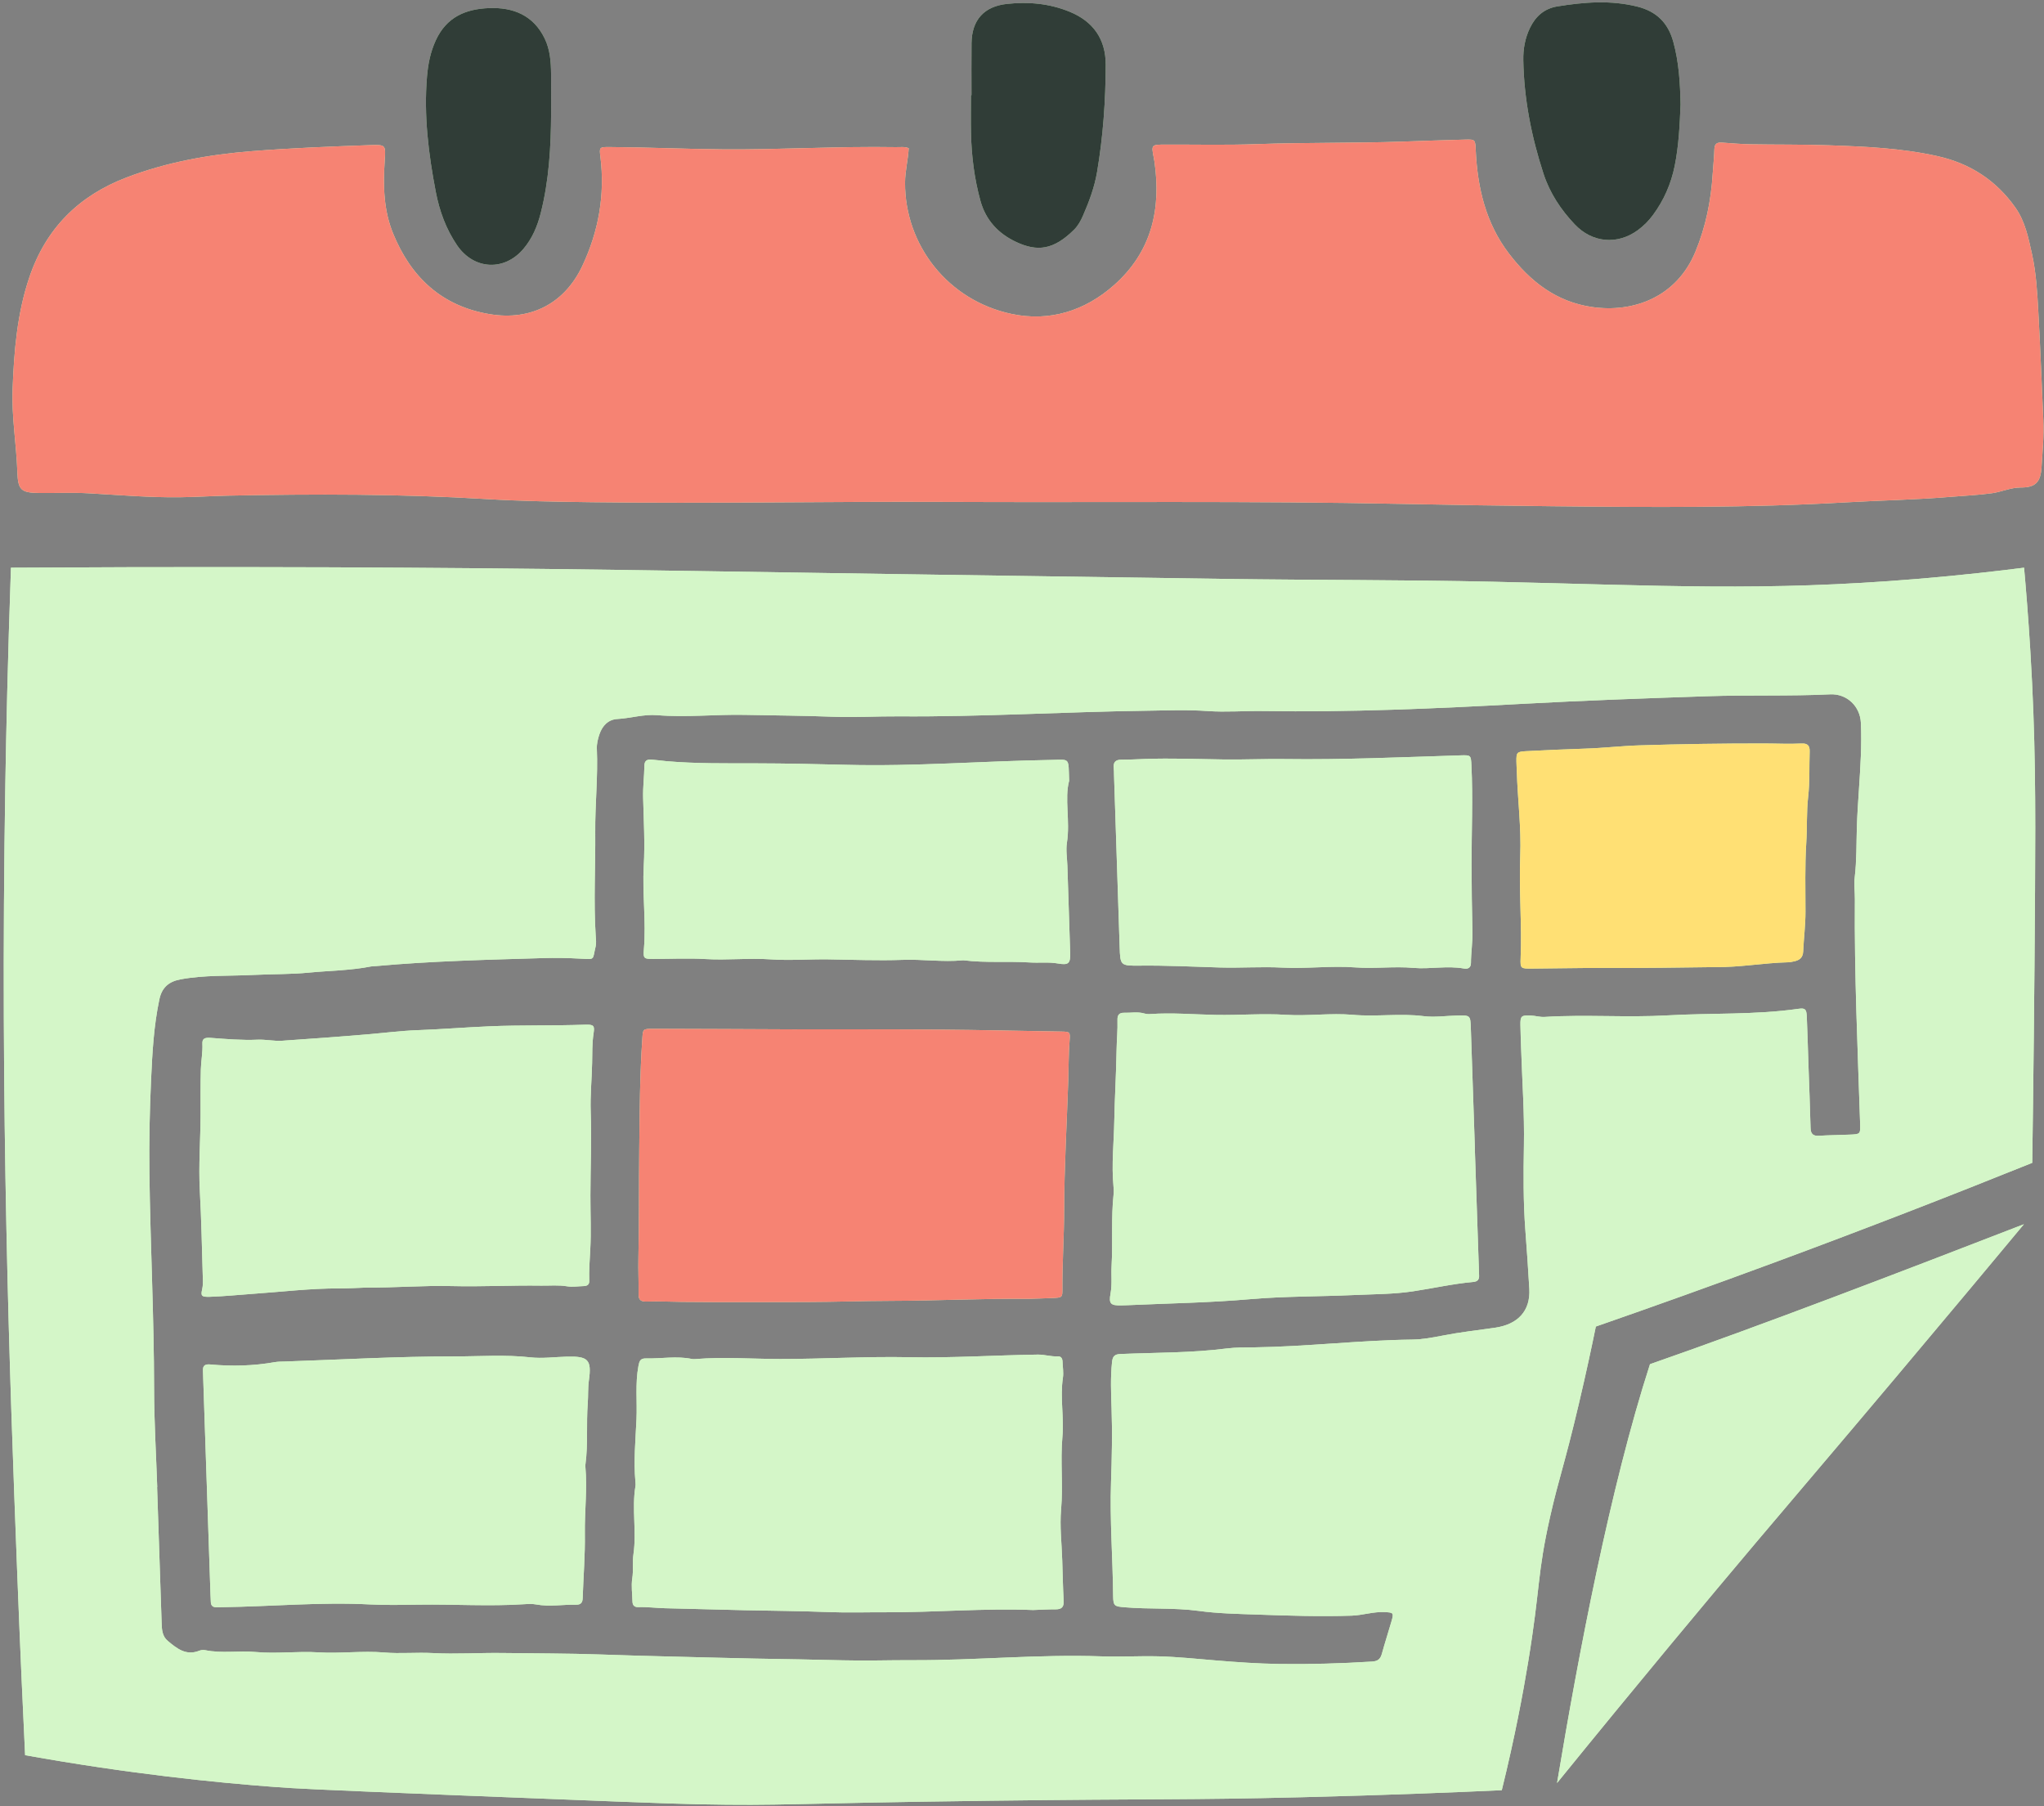
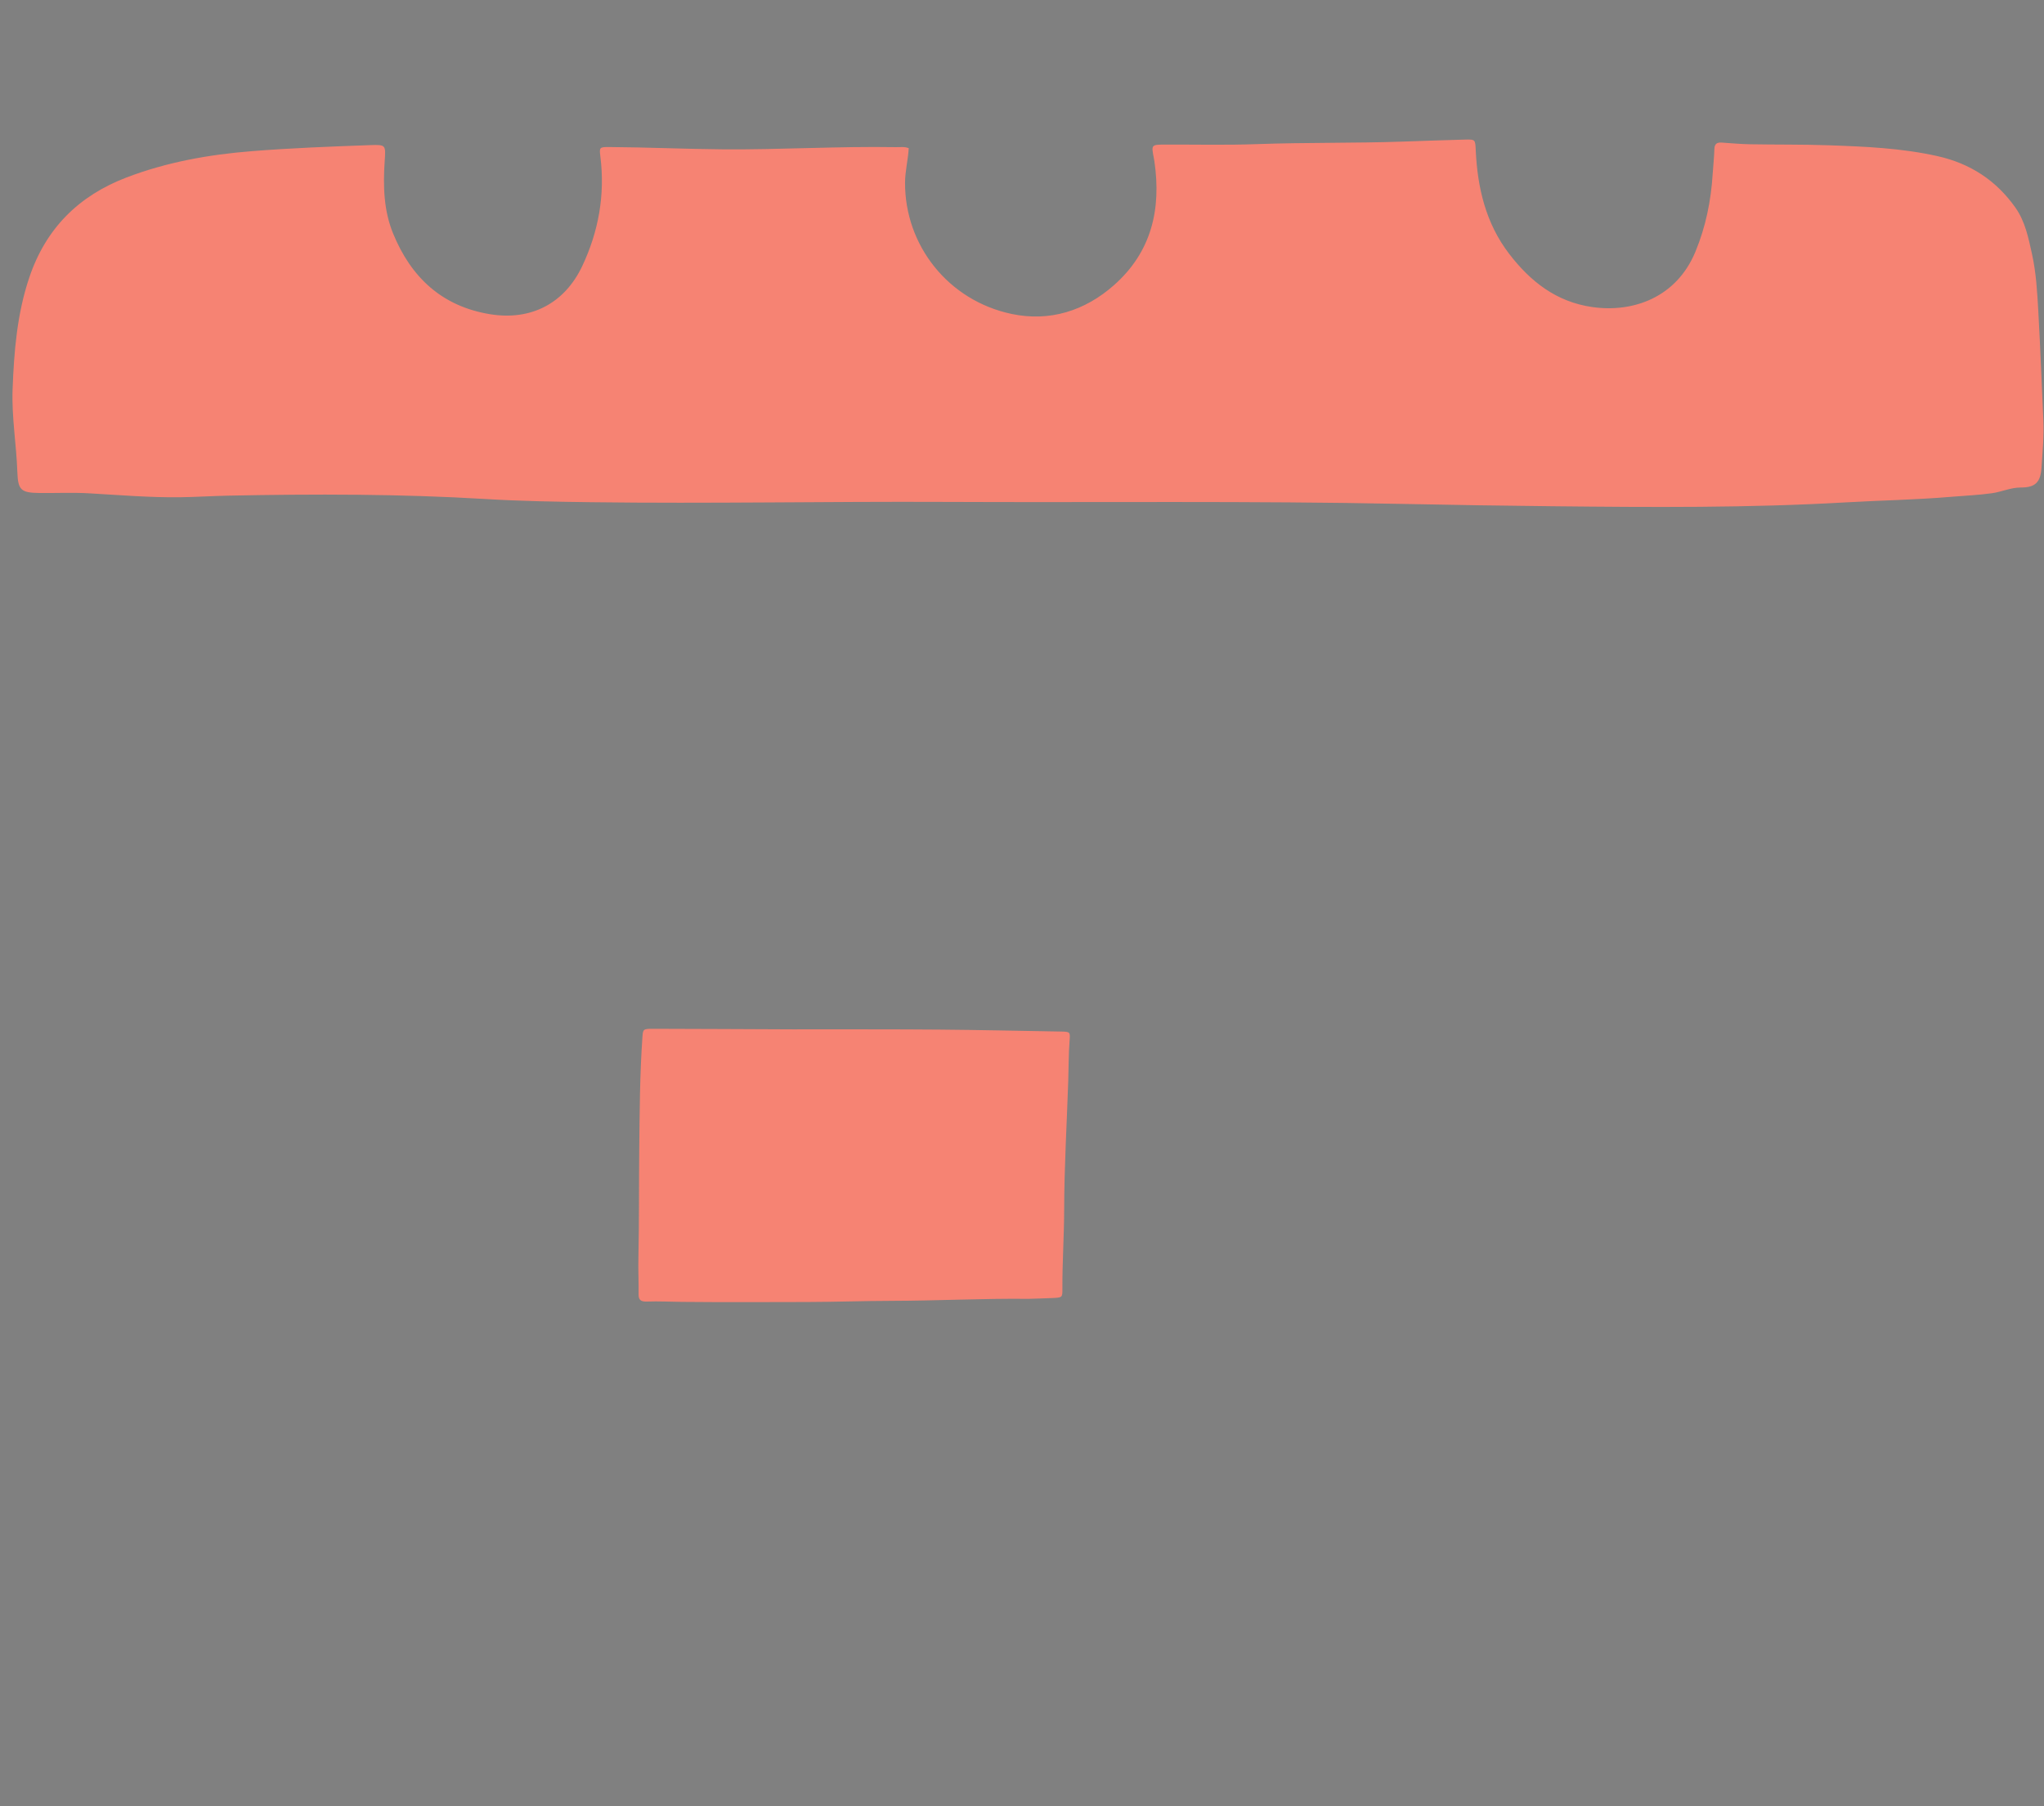
<svg xmlns="http://www.w3.org/2000/svg" height="386.0" preserveAspectRatio="xMidYMid meet" version="1.0" viewBox="-0.8 -0.5 436.8 386.0" width="436.8" zoomAndPan="magnify">
  <rect x="-0.8" y="-0.5" width="436.8" height="386.0" fill="#808080" stroke="none" />
  <g id="change1_1">
-     <path d="M358.334,21.818c-0.179,4.454-0.385,8.825-1.256,13.134 c-0.78,3.854-2.322,7.369-4.662,10.528c-0.907,1.224-1.972,2.298-3.204,3.202 c-4.357,3.196-9.731,2.725-13.472-1.212c-2.993-3.15-5.344-6.702-6.703-10.868 c-2.572-7.887-4.166-15.949-4.311-24.261c-0.041-2.377,0.375-4.701,1.418-6.864 c1.204-2.497,3.065-4.16,5.902-4.618c5.684-0.917,11.34-1.37,17.037,0.048 c4.089,1.018,6.569,3.456,7.686,7.488C357.996,12.824,358.245,17.345,358.334,21.818z M206.691,19.844 c0,2.696-0.048,5.392,0.01,8.087c0.105,4.903,0.713,9.747,2.017,14.482 c1.147,4.168,3.86,7.054,7.715,8.834c4.415,2.04,7.887,1.72,12.303-2.671 c0.842-0.837,1.414-1.884,1.89-2.971c1.32-3.016,2.464-6.101,3.017-9.353 c1.288-7.576,1.829-15.224,1.847-22.901c0.013-5.481-2.667-9.279-7.713-11.344 c-4.298-1.759-8.773-2.169-13.389-1.673c-4.874,0.523-7.518,3.413-7.573,8.392 c-0.041,3.706-0.008,7.413-0.008,11.12C206.768,19.844,206.73,19.844,206.691,19.844z M116.963,15.376c-0.02-2.625-0.202-5.248-1.366-7.65c-2.402-4.955-6.706-6.694-11.868-6.498 c-4.982,0.189-9.098,1.878-11.401,6.89c-1.167,2.539-1.657,5.095-1.881,7.777 c-0.695,8.305,0.317,16.481,1.882,24.617c0.789,4.1,2.19,7.951,4.553,11.415 c3.571,5.233,10.074,5.588,14.166,0.77c1.892-2.228,2.99-4.846,3.705-7.662 c1.777-7.002,2.179-14.136,2.216-21.317C116.968,20.937,116.984,18.157,116.963,15.376z M277.358,383.583c-24.93,0.614-30.424,0.292-66.781,0.75c-43.858,0.552-43.627,1.118-62.279,0.75 c-6.283-0.124-21.197-0.717-51.025-1.904c-31.79-1.265-35.553-1.508-39.025-1.765 c-12.95-0.959-31.363-2.82-53.682-6.816c-0.41-8.513-1.045-22.256-1.696-39.174 c-1.611-41.9-3.694-98.098-2.53-168.406c0.176-10.63,0.509-26.613,1.2-46.194 c36.256-0.225,65.548-0.121,84.589,0c43.344,0.275,63.253,0.825,175.178,2.4 c18.997,0.267,37.999,0.174,56.993,0.6c35.926,0.805,57.908,2.109,90.589-0.6 c9.69-0.803,17.631-1.737,22.853-2.404c0.385,4.281,0.891,10.401,1.338,17.76 c1.127,18.548,1.12,32.381,1.006,51.235c-0.135,22.282-0.362,41.864-0.6,58.193 c-17.867,7.205-36.254,14.325-55.156,21.317c-12.85,4.753-25.554,9.306-38.101,13.667 c-0.785,3.853-1.995,9.583-3.628,16.507c-3.157,13.385-4.279,15.909-6.115,24.022 c-2.855,12.619-2.049,14.948-4.729,31.226c-1.071,6.503-2.812,15.925-5.626,27.335 C310.762,382.511,295.808,383.129,277.358,383.583z M32.8,317.308 c-0.009,0-0.018,0.001-0.028,0.001c0.326,9.663,0.66,19.325,0.967,28.989 c0.045,1.436,0.11,2.869,1.304,3.867c1.938,1.619,3.91,3.249,6.779,2.095 c0.368-0.148,0.845-0.183,1.236-0.103c3.575,0.736,7.195,0.052,10.81,0.392 c4.413,0.415,8.885-0.211,13.359,0.072c4.687,0.297,9.396-0.375,14.123,0.033 c3.416,0.295,6.87-0.069,10.329,0.121c4.942,0.271,9.91-0.085,14.878-0.016 c6.97,0.097,13.938,0.074,20.911,0.317c5.282,0.184,10.569,0.342,15.852,0.461 c5.791,0.13,11.581,0.314,17.37,0.42c6.212,0.114,12.424,0.197,18.636,0.366 c4.954,0.134,9.918-0.048,14.881-0.027c13.474,0.058,26.926-1.299,40.418-0.817 c4.028,0.144,8.059-0.11,12.102-0.007c4.123,0.105,8.212,0.539,12.292,0.877 c4.513,0.374,9.044,0.692,13.544,0.755c6.615,0.092,13.251-0.101,19.87-0.514 c1.247-0.078,1.768-0.578,2.07-1.677c0.634-2.309,1.378-4.59,2.042-6.891 c0.541-1.876,0.44-1.91-1.485-2.003c-2.386-0.115-4.648,0.684-7.008,0.762 c-6.724,0.222-13.434,0.009-20.154-0.229c-4.195-0.148-8.421-0.225-12.546-0.787 c-5.277-0.718-10.561-0.322-15.824-0.776c-2.142-0.185-2.435-0.226-2.456-2.476 c-0.077-8.083-0.728-16.142-0.45-24.25c0.18-5.253,0.297-10.545,0.115-15.819 c-0.113-3.293-0.248-6.579,0.104-9.88c0.141-1.323,0.637-1.65,1.846-1.701 c7.564-0.315,15.148-0.223,22.681-1.185c1.915-0.245,3.872-0.207,5.811-0.234 c11.29-0.155,22.519-1.518,33.811-1.664c2.165-0.028,4.36-0.431,6.474-0.847 c3.707-0.728,7.45-1.149,11.177-1.679c4.905-0.698,7.64-3.582,7.371-8.31 c-0.239-4.195-0.536-8.383-0.85-12.573c-0.449-5.995-0.415-12.019-0.305-18.048 c0.125-6.849-0.366-13.709-0.589-20.564c-0.056-1.734-0.133-3.469-0.158-5.204 c-0.028-1.908,0.182-2.113,2.171-2.031c1.002,0.041,2.008,0.365,2.995,0.303 c8.75-0.549,17.514,0.171,26.261-0.33c9.328-0.535,18.705-0.076,27.995-1.406 c1.437-0.206,1.706,0.085,1.775,1.651c0.148,3.385,0.232,6.772,0.348,10.158 c0.155,4.542,0.343,9.084,0.456,13.627c0.031,1.263,0.497,1.781,1.82,1.697 c2.187-0.137,4.382-0.149,6.572-0.243c2.237-0.096,2.272-0.113,2.202-2.271 c-0.519-16.008-1.255-32.01-1.124-48.033c0.013-1.569-0.214-3.158-0.03-4.703 c0.431-3.605,0.343-7.226,0.459-10.834c0.084-2.633,0.27-5.268,0.439-7.885 c0.309-4.768,0.638-9.523,0.414-14.301c-0.164-3.492-2.965-6.237-6.559-6.065 c-8.752,0.417-17.512,0.107-26.258,0.401c-13.214,0.444-26.425,0.912-39.635,1.634 c-18.415,1.006-36.863,1.822-55.327,1.533c-3.948-0.062-7.879,0.282-11.853-0 c-4.342-0.308-8.744-0.125-13.104-0.066c-17.605,0.238-35.193,1.33-52.809,1.2 c-4.707-0.035-9.399,0.268-14.126,0.085c-6.285-0.244-12.589-0.273-18.885-0.402 c-6.218-0.127-12.444,0.58-18.672,0.066c-2.884-0.238-5.662,0.658-8.518,0.819 c-1.954,0.11-3.189,1.449-3.8,3.2c-0.349,0.999-0.619,2.102-0.573,3.143 c0.262,5.935-0.394,11.856-0.344,17.766c0.064,7.422-0.374,14.849,0.1,22.268 c0.047,0.74,0.158,1.52-0.012,2.223c-0.703,2.916-0.048,2.787-3.11,2.618 c-2.778-0.154-5.538-0.201-8.31-0.118c-11.87,0.357-23.744,0.626-35.579,1.706 c-0.336,0.031-0.68,0.011-1.008,0.076c-4.378,0.871-8.846,0.883-13.268,1.317 c-3.936,0.386-7.919,0.293-11.876,0.494c-5.202,0.265-10.43-0.02-15.601,0.954 c-2.504,0.471-3.951,1.774-4.478,4.252c-1.201,5.658-1.511,11.423-1.773,17.142 c-0.305,6.652-0.449,13.338-0.362,19.995c0.202,15.352,0.992,30.691,1.002,46.052 C32.135,303.268,32.564,310.288,32.8,317.308z M431.706,261.126 c-26.746,10.357-55.96,21.568-79.906,29.911c-8.51,26.367-15.271,61.951-19.86,89.506 c17.847-21.984,32.456-39.469,42.581-51.468c9.154-10.849,15.908-18.712,30.071-35.538 C416.166,279.787,425.568,268.51,431.706,261.126z M95.709,274.344 c6.369,0.161,12.776-0.189,19.168-0.095c1.844,0.027,3.678-0.165,5.531,0.149 c1.124,0.19,2.348-0.022,3.528-0.051c0.846-0.02,1.205-0.406,1.183-1.094 c-0.071-2.196,0.089-4.384,0.214-6.58c0.221-3.892,0.031-7.797,0.037-11.69 c0.009-5.957,0.273-11.92,0.065-17.875c-0.121-3.472,0.228-6.944,0.301-10.414 c0.044-2.101-0.016-4.246,0.309-6.357c0.254-1.652,0.07-1.921-1.865-1.851 c-6.813,0.246-13.639,0.051-20.434,0.347c-5.113,0.222-10.234,0.634-15.36,0.823 c-3.531,0.131-7.031,0.584-10.54,0.882c-6.105,0.52-12.212,0.957-18.325,1.376 c-1.789,0.123-3.514-0.3-5.269-0.222c-3.371,0.15-6.701-0.141-10.038-0.391 c-1.279-0.096-1.817,0.171-1.763,1.245c0.093,1.853-0.284,3.676-0.332,5.514 c-0.085,3.258-0.047,6.522-0.057,9.774c-0.017,5.388-0.453,10.778-0.156,16.171 c0.34,6.173,0.441,12.358,0.634,18.539c0.027,0.847,0.058,1.684-0.147,2.543 c-0.33,1.384-0.08,1.604,1.663,1.549c3.106-0.099,6.2-0.427,9.29-0.641 c6.119-0.424,12.222-1.173,18.379-1.151c1.937,0.007,3.876-0.119,5.814-0.185 C83.596,274.717,89.63,274.19,95.709,274.344z M224.79,343.427c1.305,0.009,1.778-0.521,1.711-1.794 c-0.152-2.886-0.213-5.776-0.303-8.665c-0.113-3.631-0.557-7.291-0.243-10.888 c0.452-5.186-0.184-10.355,0.282-15.54c0.375-4.169-0.53-8.385,0.105-12.591 c0.17-1.126-0.041-2.306-0.079-3.462c-0.022-0.66-0.3-1.165-1.035-1.124 c-1.441,0.079-2.809-0.396-4.259-0.375c-9.168,0.132-18.315,0.746-27.505,0.559 c-9.155-0.186-18.327,0.386-27.502,0.381c-6.05-0.003-12.105-0.478-18.155,0.014 c-0.25,0.02-0.513,0.032-0.756-0.019c-3.265-0.686-6.546-0.034-9.818-0.118 c-1.222-0.031-1.411,0.586-1.61,1.66c-0.695,3.763-0.241,7.561-0.408,11.329 c-0.197,4.424-0.637,8.882-0.232,13.33c0.03,0.328,0.062,0.668,0.009,0.989 c-0.805,4.827,0.282,9.701-0.426,14.542c-0.248,1.691,0.021,3.428-0.252,5.167 c-0.252,1.608,0.009,3.292,0.044,4.942c0.017,0.802,0.415,1.22,1.254,1.19 c1.933-0.069,3.858,0.199,5.774,0.239c5.619,0.117,11.235,0.304,16.852,0.422 c6.039,0.127,12.077,0.167,18.116,0.403c4.023,0.157,8.061,0.021,12.09,0.038 c10.513,0.043,21.02-0.896,31.546-0.482C221.59,343.52,223.191,343.417,224.79,343.427z M314.384,244.993c-0.289-8.585-0.577-17.169-0.868-25.754c-0.095-2.784-0.099-2.784-3.029-2.708 c-2.359,0.062-4.758,0.421-7.069,0.127c-5.034-0.64-10.06,0.167-15.103-0.283 c-4.752-0.424-9.551,0.305-14.366-0.004c-4.932-0.317-9.903,0.117-14.87,0.023 c-4.697-0.089-9.405-0.512-14.113-0.18c-0.412,0.029-0.852-0.014-1.247-0.128 c-1.416-0.411-2.849-0.108-4.273-0.148c-1.09-0.031-1.477,0.504-1.445,1.532 c0.067,2.138-0.156,4.279-0.19,6.403c-0.082,5.1-0.399,10.189-0.495,15.28 c-0.086,4.606-0.61,9.218-0.17,13.832c0.055,0.574,0.091,1.162,0.028,1.732 c-0.556,5.084-0.141,10.192-0.43,15.284c-0.112,1.966,0.144,3.925-0.22,5.914 c-0.413,2.258,0.037,2.6,2.33,2.559c0.421-0.008,0.843-0.022,1.264-0.041 c8.741-0.394,17.486-0.526,26.22-1.286c7.378-0.642,14.82-0.55,22.228-0.886 c4.192-0.19,8.38-0.165,12.575-0.792c4.305-0.644,8.559-1.621,12.903-2.005 c0.985-0.087,1.294-0.598,1.236-1.477c-0.038-0.577-0.042-1.155-0.061-1.733 c-0.284-8.42-0.567-16.839-0.851-25.259C314.372,244.993,314.378,244.993,314.384,244.993z M43.394,316.912c0.262,7.762,0.523,15.525,0.785,23.287c0.02,0.578,0.045,1.156,0.078,1.733 c0.039,0.692,0.423,1.044,1.127,1.051c0.421,0.004,0.843-0.01,1.264-0.016 c10.522-0.143,21.026-1.131,31.565-0.589c3.517,0.181,7.068,0.099,10.577,0.048 c7.49-0.109,14.981,0.397,22.466-0.096c0.836-0.055,1.703-0.097,2.517,0.055 c2.86,0.534,5.714-0.009,8.568,0.05c0.927,0.019,1.344-0.407,1.375-1.348 c0.15-4.601,0.537-9.204,0.468-13.801c-0.071-4.783,0.537-9.556,0.113-14.336 c-0.015-0.164-0.012-0.332,0.01-0.495c0.585-4.338,0.161-8.711,0.494-13.061 c0.125-1.635,0.013-3.268,0.247-4.923c0.622-4.403-0.174-5.167-4.71-5.047 c-2.613,0.069-5.261,0.441-7.831,0.149c-5.375-0.611-10.76-0.193-16.113-0.198 c-12.133-0.012-24.268,0.684-36.403,1.095c-0.674,0.023-1.359,0.006-2.017,0.122 c-4.58,0.811-9.184,0.935-13.806,0.506c-1.033-0.096-1.655,0.144-1.593,1.289 c0.032,0.577,0.033,1.156,0.052,1.734c0.255,7.597,0.512,15.194,0.767,22.791 C43.397,316.911,43.395,316.911,43.394,316.912z M223.803,161.904 c-14.564,0.238-29.1,1.414-43.687,1.044c-6.458-0.164-12.926-0.303-19.384-0.315 c-6.386-0.012-12.762,0.087-19.128-0.465c-1.083-0.094-2.16-0.268-3.245-0.343 c-0.869-0.06-1.434,0.247-1.45,1.254c-0.035,2.3-0.335,4.582-0.275,6.9 c0.125,4.856,0.411,9.697,0.135,14.581c-0.335,5.911,0.534,11.849,0.029,17.795 c-0.175,2.062,0.047,2.077,2.099,2.076c3.695-0.002,7.375-0.195,11.088,0.028 c4.599,0.276,9.226-0.255,13.862,0.063c4.097,0.281,8.225-0.055,12.345,0.001 c5.287,0.071,10.589,0.302,15.883,0.107c4.288-0.158,8.565,0.505,12.853,0.098 c0.083-0.008,0.17-0.009,0.253,0.002c4.677,0.579,9.389,0.158,14.078,0.456 c2.004,0.128,4.006-0.136,6.034,0.221c2.293,0.404,2.668-0.037,2.601-2.297 c-0.184-6.192-0.398-12.384-0.597-18.575c-0.053-1.651-0.347-3.34-0.096-4.947 c0.729-4.679-0.557-9.398,0.47-13.223C227.495,161.295,227.957,161.836,223.803,161.904z M238.881,161.848c-1.337-0.009-1.814,0.583-1.672,1.822c0.056,0.491,0.039,0.99,0.056,1.485 c0.401,12.218,0.805,24.436,1.203,36.655c0.131,4.012,0.125,4.101,4.297,4.053 c5.712-0.065,11.409,0.229,17.112,0.396c4.447,0.13,8.894-0.21,13.361,0.026 c5.196,0.275,10.4-0.443,15.634-0.041c4.088,0.314,8.213-0.27,12.346,0.098 c3.585,0.32,7.217-0.517,10.828,0.14c0.827,0.151,1.487-0.146,1.493-1.181 c0.011-2.219,0.367-4.413,0.316-6.651c-0.109-4.773-0.18-9.552-0.187-14.328 c-0.009-7.085,0.318-14.179-0.027-21.265c-0.106-2.169-0.108-2.201-2.335-2.132 c-12.538,0.391-25.071,0.962-37.621,0.79c-4.368-0.06-8.731,0.153-13.107,0.085 c-5.538-0.085-11.094-0.297-16.643-0.106C242.25,161.751,240.565,161.86,238.881,161.848z M193.395,31.167c-0.143,2.509-0.773,4.884-0.786,7.334c-0.07,13.419,9.23,25.262,22.827,28.102 c8.052,1.682,15.589-0.637,21.846-6.185c7.994-7.089,10.104-16.174,8.618-26.396 c-0.036-0.25-0.08-0.5-0.128-0.748c-0.558-2.863-0.559-2.866,2.498-2.876 c6.493-0.021,12.991,0.138,19.476-0.097c10.449-0.379,20.906-0.18,31.349-0.545 c4.378-0.153,8.757-0.31,13.137-0.423c2.291-0.059,2.223-0.012,2.336,2.363 c0.378,7.972,2.154,15.529,7.106,22.006c4.539,5.937,10.096,10.32,17.805,11.419 c8.695,1.24,17.96-2.025,22.015-11.792c2.224-5.357,3.347-10.927,3.705-16.684 c0.11-1.765,0.313-3.526,0.362-5.292c0.032-1.147,0.581-1.449,1.594-1.379 c2.016,0.139,4.032,0.322,6.05,0.358c5.564,0.098,11.133,0.02,16.693,0.212 c7.822,0.271,15.637,0.599,23.334,2.32c7.003,1.566,12.558,5.193,16.666,11.013 c2.085,2.954,2.78,6.476,3.542,9.932c0.893,4.045,1.12,8.177,1.348,12.293 c0.429,7.739,0.727,15.484,1.074,23.227c0.151,3.377-0.174,6.738-0.392,10.1 c-0.203,3.136-1.326,4.265-4.409,4.254c-2.156-0.008-4.081,0.926-6.168,1.221 c-2.926,0.413-5.87,0.523-8.798,0.773c-7.467,0.637-14.972,0.754-22.452,1.185 c-20.803,1.2-41.619,1.045-62.433,0.827c-10.702-0.112-21.406-0.273-32.107-0.495 c-32.625-0.675-65.253-0.281-97.879-0.433c-25.211-0.117-50.423,0.393-75.635,0.063 c-7.498-0.098-15.005-0.221-22.487-0.672c-18.359-1.107-36.727-1.099-55.099-0.729 c-3.445,0.069-6.896,0.3-10.349,0.342c-6.493,0.08-12.955-0.473-19.428-0.84 c-3.53-0.2-7.081-0.028-10.622-0.069c-3.928-0.046-4.563-0.629-4.698-4.515 C2.7,94.45,1.672,88.606,1.892,82.689c0.301-8.098,0.952-16.127,3.571-23.896 c3.524-10.456,10.543-17.456,20.746-21.355c8.638-3.301,17.618-4.905,26.834-5.637 c8.403-0.667,16.811-0.985,25.225-1.287c3.428-0.123,3.374-0.043,3.14,3.453 c-0.351,5.249-0.222,10.495,1.799,15.435c3.837,9.376,10.437,15.568,20.715,17.246 c8.687,1.417,15.914-2.249,19.717-10.316c3.479-7.379,4.883-15.194,3.863-23.362 c-0.249-1.995-0.215-2.059,1.967-2.046c8.091,0.049,16.174,0.428,24.267,0.49 c12.311,0.094,24.606-0.678,36.915-0.466C191.558,30.964,192.49,30.805,193.395,31.167z M224.081,276.9c2.105-0.094,2.164-0.114,2.153-1.914c-0.035-5.632,0.363-11.261,0.375-16.888 c0.02-9.191,0.568-18.369,0.872-27.553c0.096-2.887,0.067-5.779,0.289-8.664 c0.143-1.86,0.12-1.899-1.924-1.933c-8.582-0.144-17.162-0.342-25.746-0.413 c-9.766-0.081-19.534-0.048-29.301-0.063c-0.59-0.001-1.18,0.011-1.769,0.008 c-10.101-0.042-20.202-0.098-30.303-0.119c-2.103-0.004-2.126,0.084-2.248,1.854 c-0.549,7.92-0.586,15.849-0.674,23.774c-0.087,7.78-0.006,15.56-0.18,23.341 c-0.058,2.594,0.075,5.19,0.042,7.785c-0.014,1.127,0.417,1.587,1.756,1.538 c2.523-0.092,5.049,0.048,7.572,0.072c8.923,0.085,17.85,0.044,26.775,0.023 c5.98-0.014,11.957-0.234,17.941-0.246c9.77-0.019,19.541-0.537,29.316-0.429 C220.711,277.017,222.397,276.976,224.081,276.9z M365.711,206.177 c-7.826,0.101-15.657,0.227-23.48,0.184c-5.219-0.029-10.431,0.105-15.647,0.134 c-2.392,0.013-2.52,0.02-2.427-2.248c0.295-7.263-0.376-14.527-0.085-21.77 c0.247-6.137-0.564-12.18-0.737-18.27c-0.019-0.66-0.072-1.32-0.079-1.98 c-0.021-1.929,0.089-2.092,2.117-2.197c4.207-0.217,8.415-0.41,12.625-0.544 c3.871-0.123,7.724-0.576,11.585-0.698c8.832-0.278,17.672-0.409,26.509-0.402 c2.686,0.002,5.38,0.145,8.067,0.011c1.345-0.067,1.804,0.467,1.762,1.711 c-0.11,3.212,0.044,6.449-0.317,9.632c-0.373,3.293-0.194,6.585-0.405,9.874 c-0.317,4.93-0.164,9.889-0.171,14.836c-0.004,2.805-0.366,5.586-0.49,8.38 c-0.06,1.351-0.795,1.883-1.967,2.126c-0.41,0.085-0.827,0.182-1.243,0.192 C376.107,205.274,370.945,206.25,365.711,206.177z" fill="#D4F6C8" />
-   </g>
+     </g>
  <g id="change2_1">
-     <path d="M358.334,21.818c-0.179,4.454-0.385,8.825-1.256,13.134 c-0.78,3.854-2.322,7.369-4.662,10.528c-0.907,1.224-1.972,2.298-3.204,3.202 c-4.357,3.196-9.731,2.725-13.472-1.212c-2.993-3.15-5.344-6.702-6.703-10.868 c-2.572-7.887-4.166-15.949-4.311-24.261c-0.041-2.377,0.375-4.701,1.418-6.864 c1.204-2.497,3.065-4.16,5.902-4.618c5.684-0.917,11.34-1.37,17.037,0.048 c4.089,1.018,6.569,3.456,7.686,7.488C357.996,12.824,358.245,17.345,358.334,21.818z M206.691,19.844 c0,2.696-0.048,5.392,0.01,8.087c0.105,4.903,0.713,9.747,2.017,14.482 c1.147,4.168,3.86,7.054,7.715,8.834c4.415,2.04,7.887,1.72,12.303-2.671 c0.842-0.837,1.414-1.884,1.89-2.971c1.32-3.016,2.464-6.101,3.017-9.353 c1.288-7.576,1.829-15.224,1.847-22.901c0.013-5.481-2.667-9.279-7.713-11.344 c-4.298-1.759-8.773-2.169-13.389-1.673c-4.874,0.523-7.518,3.413-7.573,8.392 c-0.041,3.706-0.008,7.413-0.008,11.12C206.768,19.844,206.73,19.844,206.691,19.844z M116.963,15.376c-0.02-2.625-0.202-5.248-1.366-7.65c-2.402-4.955-6.706-6.694-11.868-6.498 c-4.982,0.189-9.098,1.878-11.401,6.89c-1.167,2.539-1.657,5.095-1.881,7.777 c-0.695,8.305,0.317,16.481,1.882,24.617c0.789,4.1,2.19,7.951,4.553,11.415 c3.571,5.233,10.074,5.588,14.166,0.77c1.892-2.228,2.99-4.846,3.705-7.662 c1.777-7.002,2.179-14.136,2.216-21.317C116.968,20.937,116.984,18.157,116.963,15.376z" fill="#303D37" />
-   </g>
+     </g>
  <g id="change1_2">
-     <path d="M277.358,383.583c-24.93,0.614-30.424,0.292-66.781,0.75 c-43.858,0.552-43.627,1.118-62.279,0.75c-6.283-0.124-21.197-0.717-51.025-1.904 c-31.79-1.265-35.553-1.508-39.025-1.765c-12.95-0.959-31.363-2.82-53.682-6.816 c-0.41-8.513-1.045-22.256-1.696-39.174c-1.611-41.9-3.694-98.098-2.53-168.406 c0.176-10.63,0.509-26.613,1.2-46.194c36.256-0.225,65.548-0.121,84.589,0 c43.344,0.275,63.253,0.825,175.178,2.4c18.997,0.267,37.999,0.174,56.993,0.6 c35.926,0.805,57.908,2.109,90.589-0.6c9.69-0.803,17.631-1.737,22.853-2.404 c0.385,4.281,0.891,10.401,1.338,17.76c1.127,18.548,1.12,32.381,1.006,51.235 c-0.135,22.282-0.362,41.864-0.6,58.193c-17.867,7.205-36.254,14.325-55.156,21.317 c-12.85,4.753-25.554,9.306-38.101,13.667c-0.785,3.853-1.995,9.583-3.628,16.507 c-3.157,13.385-4.279,15.909-6.115,24.022c-2.855,12.619-2.049,14.948-4.729,31.226 c-1.071,6.503-2.812,15.925-5.626,27.335C310.762,382.511,295.808,383.129,277.358,383.583z M32.8,317.308c-0.009,0-0.018,0.001-0.028,0.001c0.326,9.663,0.66,19.325,0.967,28.989 c0.045,1.436,0.11,2.869,1.304,3.867c1.938,1.619,3.91,3.249,6.779,2.095 c0.368-0.148,0.845-0.183,1.236-0.103c3.575,0.736,7.195,0.052,10.81,0.392 c4.413,0.415,8.885-0.211,13.359,0.072c4.687,0.297,9.396-0.375,14.123,0.033 c3.416,0.295,6.87-0.069,10.329,0.121c4.942,0.271,9.91-0.085,14.878-0.016 c6.97,0.097,13.938,0.074,20.911,0.317c5.282,0.184,10.569,0.342,15.852,0.461 c5.791,0.13,11.581,0.314,17.37,0.42c6.212,0.114,12.424,0.197,18.636,0.366 c4.954,0.134,9.918-0.048,14.881-0.027c13.474,0.058,26.926-1.299,40.418-0.817 c4.028,0.144,8.059-0.11,12.102-0.007c4.123,0.105,8.212,0.539,12.292,0.877 c4.513,0.374,9.044,0.692,13.544,0.755c6.615,0.092,13.251-0.101,19.87-0.514 c1.247-0.078,1.768-0.578,2.07-1.677c0.634-2.309,1.378-4.59,2.042-6.891 c0.541-1.876,0.44-1.91-1.485-2.003c-2.386-0.115-4.648,0.684-7.008,0.762 c-6.724,0.222-13.434,0.009-20.154-0.229c-4.195-0.148-8.421-0.225-12.546-0.787 c-5.277-0.718-10.561-0.322-15.824-0.776c-2.142-0.185-2.435-0.226-2.456-2.476 c-0.077-8.083-0.728-16.142-0.45-24.25c0.18-5.253,0.297-10.545,0.115-15.819 c-0.113-3.293-0.248-6.579,0.104-9.88c0.141-1.323,0.637-1.65,1.846-1.701 c7.564-0.315,15.148-0.223,22.681-1.185c1.915-0.245,3.872-0.207,5.811-0.234 c11.29-0.155,22.519-1.518,33.811-1.664c2.165-0.028,4.36-0.431,6.474-0.847 c3.707-0.728,7.45-1.149,11.177-1.679c4.905-0.698,7.64-3.582,7.371-8.31 c-0.239-4.195-0.536-8.383-0.85-12.573c-0.449-5.995-0.415-12.019-0.305-18.048 c0.125-6.849-0.366-13.709-0.589-20.564c-0.056-1.734-0.133-3.469-0.158-5.204 c-0.028-1.908,0.182-2.113,2.171-2.031c1.002,0.041,2.008,0.365,2.995,0.303 c8.75-0.549,17.514,0.171,26.261-0.33c9.328-0.535,18.705-0.076,27.995-1.406 c1.437-0.206,1.706,0.085,1.775,1.651c0.148,3.385,0.232,6.772,0.348,10.158 c0.155,4.542,0.343,9.084,0.456,13.627c0.031,1.263,0.497,1.781,1.82,1.697 c2.187-0.137,4.382-0.149,6.572-0.243c2.237-0.096,2.272-0.113,2.202-2.271 c-0.519-16.008-1.255-32.01-1.124-48.033c0.013-1.569-0.214-3.158-0.03-4.703 c0.431-3.605,0.343-7.226,0.459-10.834c0.084-2.633,0.27-5.268,0.439-7.885 c0.309-4.768,0.638-9.523,0.414-14.301c-0.164-3.492-2.965-6.237-6.559-6.065 c-8.752,0.417-17.512,0.107-26.258,0.401c-13.214,0.444-26.425,0.912-39.635,1.634 c-18.415,1.006-36.863,1.822-55.327,1.533c-3.948-0.062-7.879,0.282-11.853-0 c-4.342-0.308-8.744-0.125-13.104-0.066c-17.605,0.238-35.193,1.33-52.809,1.2 c-4.707-0.035-9.399,0.268-14.126,0.085c-6.285-0.244-12.589-0.273-18.885-0.402 c-6.218-0.127-12.444,0.58-18.672,0.066c-2.884-0.238-5.662,0.658-8.518,0.819 c-1.954,0.11-3.189,1.449-3.8,3.2c-0.349,0.999-0.619,2.102-0.573,3.143 c0.262,5.935-0.394,11.856-0.344,17.766c0.064,7.422-0.374,14.849,0.1,22.268 c0.047,0.74,0.158,1.52-0.012,2.223c-0.703,2.916-0.048,2.787-3.11,2.618 c-2.778-0.154-5.538-0.201-8.31-0.118c-11.87,0.357-23.744,0.626-35.579,1.706 c-0.336,0.031-0.68,0.011-1.008,0.076c-4.378,0.871-8.846,0.883-13.268,1.317 c-3.936,0.386-7.919,0.293-11.876,0.494c-5.202,0.265-10.43-0.02-15.601,0.954 c-2.504,0.471-3.951,1.774-4.478,4.252c-1.201,5.658-1.511,11.423-1.773,17.142 c-0.305,6.652-0.449,13.338-0.362,19.995c0.202,15.352,0.992,30.691,1.002,46.052 C32.135,303.268,32.564,310.288,32.8,317.308z M431.706,261.126 c-26.746,10.357-55.96,21.568-79.906,29.911c-8.51,26.367-15.271,61.951-19.86,89.506 c17.847-21.984,32.456-39.469,42.581-51.468c9.154-10.849,15.908-18.712,30.071-35.538 C416.166,279.787,425.568,268.51,431.706,261.126z M95.709,274.344 c6.369,0.161,12.776-0.189,19.168-0.095c1.844,0.027,3.678-0.165,5.531,0.149 c1.124,0.19,2.348-0.022,3.528-0.051c0.846-0.02,1.205-0.406,1.183-1.094 c-0.071-2.196,0.089-4.384,0.214-6.58c0.221-3.892,0.031-7.797,0.037-11.69 c0.009-5.957,0.273-11.92,0.065-17.875c-0.121-3.472,0.228-6.944,0.301-10.414 c0.044-2.101-0.016-4.246,0.309-6.357c0.254-1.652,0.07-1.921-1.865-1.851 c-6.813,0.246-13.639,0.051-20.434,0.347c-5.113,0.222-10.234,0.634-15.36,0.823 c-3.531,0.131-7.031,0.584-10.54,0.882c-6.105,0.52-12.212,0.957-18.325,1.376 c-1.789,0.123-3.514-0.3-5.269-0.222c-3.371,0.15-6.701-0.141-10.038-0.391 c-1.279-0.096-1.817,0.171-1.763,1.245c0.093,1.853-0.284,3.676-0.332,5.514 c-0.085,3.258-0.047,6.522-0.057,9.774c-0.017,5.388-0.453,10.778-0.156,16.171 c0.34,6.173,0.441,12.358,0.634,18.539c0.027,0.847,0.058,1.684-0.147,2.543 c-0.33,1.384-0.08,1.604,1.663,1.549c3.106-0.099,6.2-0.427,9.29-0.641 c6.119-0.424,12.222-1.173,18.379-1.151c1.937,0.007,3.876-0.119,5.814-0.185 C83.596,274.717,89.63,274.19,95.709,274.344z M224.79,343.427c1.305,0.009,1.778-0.521,1.711-1.794 c-0.152-2.886-0.213-5.776-0.303-8.665c-0.113-3.631-0.557-7.291-0.243-10.888 c0.452-5.186-0.184-10.355,0.282-15.54c0.375-4.169-0.53-8.385,0.105-12.591 c0.17-1.126-0.041-2.306-0.079-3.462c-0.022-0.66-0.3-1.165-1.035-1.124 c-1.441,0.079-2.809-0.396-4.259-0.375c-9.168,0.132-18.315,0.746-27.505,0.559 c-9.155-0.186-18.327,0.386-27.502,0.381c-6.05-0.003-12.105-0.478-18.155,0.014 c-0.25,0.02-0.513,0.032-0.756-0.019c-3.265-0.686-6.546-0.034-9.818-0.118 c-1.222-0.031-1.411,0.586-1.61,1.66c-0.695,3.763-0.241,7.561-0.408,11.329 c-0.197,4.424-0.637,8.882-0.232,13.33c0.03,0.328,0.062,0.668,0.009,0.989 c-0.805,4.827,0.282,9.701-0.426,14.542c-0.248,1.691,0.021,3.428-0.252,5.167 c-0.252,1.608,0.009,3.292,0.044,4.942c0.017,0.802,0.415,1.22,1.254,1.19 c1.933-0.069,3.858,0.199,5.774,0.239c5.619,0.117,11.235,0.304,16.852,0.422 c6.039,0.127,12.077,0.167,18.116,0.403c4.023,0.157,8.061,0.021,12.09,0.038 c10.513,0.043,21.02-0.896,31.546-0.482C221.59,343.52,223.191,343.417,224.79,343.427z M314.384,244.993c-0.289-8.585-0.577-17.169-0.868-25.754c-0.095-2.784-0.099-2.784-3.029-2.708 c-2.359,0.062-4.758,0.421-7.069,0.127c-5.034-0.64-10.06,0.167-15.103-0.283 c-4.752-0.424-9.551,0.305-14.366-0.004c-4.932-0.317-9.903,0.117-14.87,0.023 c-4.697-0.089-9.405-0.512-14.113-0.18c-0.412,0.029-0.852-0.014-1.247-0.128 c-1.416-0.411-2.849-0.108-4.273-0.148c-1.09-0.031-1.477,0.504-1.445,1.532 c0.067,2.138-0.156,4.279-0.19,6.403c-0.082,5.1-0.399,10.189-0.495,15.28 c-0.086,4.606-0.61,9.218-0.17,13.832c0.055,0.574,0.091,1.162,0.028,1.732 c-0.556,5.084-0.141,10.192-0.43,15.284c-0.112,1.966,0.144,3.925-0.22,5.914 c-0.413,2.258,0.037,2.6,2.33,2.559c0.421-0.008,0.843-0.022,1.264-0.041 c8.741-0.394,17.486-0.526,26.22-1.286c7.378-0.642,14.82-0.55,22.228-0.886 c4.192-0.19,8.38-0.165,12.575-0.792c4.305-0.644,8.559-1.621,12.903-2.005 c0.985-0.087,1.294-0.598,1.236-1.477c-0.038-0.577-0.042-1.155-0.061-1.733 c-0.284-8.42-0.567-16.839-0.851-25.259C314.372,244.993,314.378,244.993,314.384,244.993z M43.394,316.912c0.262,7.762,0.523,15.525,0.785,23.287c0.02,0.578,0.045,1.156,0.078,1.733 c0.039,0.692,0.423,1.044,1.127,1.051c0.421,0.004,0.843-0.01,1.264-0.016 c10.522-0.143,21.026-1.131,31.565-0.589c3.517,0.181,7.068,0.099,10.577,0.048 c7.49-0.109,14.981,0.397,22.466-0.096c0.836-0.055,1.703-0.097,2.517,0.055 c2.86,0.534,5.714-0.009,8.568,0.05c0.927,0.019,1.344-0.407,1.375-1.348 c0.15-4.601,0.537-9.204,0.468-13.801c-0.071-4.783,0.537-9.556,0.113-14.336 c-0.015-0.164-0.012-0.332,0.01-0.495c0.585-4.338,0.161-8.711,0.494-13.061 c0.125-1.635,0.013-3.268,0.247-4.923c0.622-4.403-0.174-5.167-4.71-5.047 c-2.613,0.069-5.261,0.441-7.831,0.149c-5.375-0.611-10.76-0.193-16.113-0.198 c-12.133-0.012-24.268,0.684-36.403,1.095c-0.674,0.023-1.359,0.006-2.017,0.122 c-4.58,0.811-9.184,0.935-13.806,0.506c-1.033-0.096-1.655,0.144-1.593,1.289 c0.032,0.577,0.033,1.156,0.052,1.734c0.255,7.597,0.512,15.194,0.767,22.791 C43.397,316.911,43.395,316.911,43.394,316.912z M223.803,161.904 c-14.564,0.238-29.1,1.414-43.687,1.044c-6.458-0.164-12.926-0.303-19.384-0.315 c-6.386-0.012-12.762,0.087-19.128-0.465c-1.083-0.094-2.16-0.268-3.245-0.343 c-0.869-0.06-1.434,0.247-1.45,1.254c-0.035,2.3-0.335,4.582-0.275,6.9 c0.125,4.856,0.411,9.697,0.135,14.581c-0.335,5.911,0.534,11.849,0.029,17.795 c-0.175,2.062,0.047,2.077,2.099,2.076c3.695-0.002,7.375-0.195,11.088,0.028 c4.599,0.276,9.226-0.255,13.862,0.063c4.097,0.281,8.225-0.055,12.345,0.001 c5.287,0.071,10.589,0.302,15.883,0.107c4.288-0.158,8.565,0.505,12.853,0.098 c0.083-0.008,0.17-0.009,0.253,0.002c4.677,0.579,9.389,0.158,14.078,0.456 c2.004,0.128,4.006-0.136,6.034,0.221c2.293,0.404,2.668-0.037,2.601-2.297 c-0.184-6.192-0.398-12.384-0.597-18.575c-0.053-1.651-0.347-3.34-0.096-4.947 c0.729-4.679-0.557-9.398,0.47-13.223C227.495,161.295,227.957,161.836,223.803,161.904z M238.881,161.848c-1.337-0.009-1.814,0.583-1.672,1.822c0.056,0.491,0.039,0.99,0.056,1.485 c0.401,12.218,0.805,24.436,1.203,36.655c0.131,4.012,0.125,4.101,4.297,4.053 c5.712-0.065,11.409,0.229,17.112,0.396c4.447,0.13,8.894-0.21,13.361,0.026 c5.196,0.275,10.4-0.443,15.634-0.041c4.088,0.314,8.213-0.27,12.346,0.098 c3.585,0.32,7.217-0.517,10.828,0.14c0.827,0.151,1.487-0.146,1.493-1.181 c0.011-2.219,0.367-4.413,0.316-6.651c-0.109-4.773-0.18-9.552-0.187-14.328 c-0.009-7.085,0.318-14.179-0.027-21.265c-0.106-2.169-0.108-2.201-2.335-2.132 c-12.538,0.391-25.071,0.962-37.621,0.79c-4.368-0.06-8.731,0.153-13.107,0.085 c-5.538-0.085-11.094-0.297-16.643-0.106C242.25,161.751,240.565,161.86,238.881,161.848z" fill="#D4F6C8" />
-   </g>
+     </g>
  <g id="change3_1">
    <path d="M193.395,31.167c-0.143,2.509-0.773,4.884-0.786,7.334 c-0.07,13.419,9.23,25.262,22.827,28.102c8.052,1.682,15.589-0.637,21.846-6.185 c7.994-7.089,10.104-16.174,8.618-26.396c-0.036-0.25-0.08-0.5-0.128-0.748 c-0.558-2.863-0.559-2.866,2.498-2.876c6.493-0.021,12.991,0.138,19.476-0.097 c10.449-0.379,20.906-0.18,31.349-0.545c4.378-0.153,8.757-0.31,13.137-0.423 c2.291-0.059,2.223-0.012,2.336,2.363c0.378,7.972,2.154,15.529,7.106,22.006 c4.539,5.937,10.096,10.32,17.805,11.419c8.695,1.24,17.96-2.025,22.015-11.792 c2.224-5.357,3.347-10.927,3.705-16.684c0.11-1.765,0.313-3.526,0.362-5.292 c0.032-1.147,0.581-1.449,1.594-1.379c2.016,0.139,4.032,0.322,6.05,0.358 c5.564,0.098,11.133,0.02,16.693,0.212c7.822,0.271,15.637,0.599,23.334,2.32 c7.003,1.566,12.558,5.193,16.666,11.013c2.085,2.954,2.78,6.476,3.542,9.932 c0.893,4.045,1.12,8.177,1.348,12.293c0.429,7.739,0.727,15.484,1.074,23.227 c0.151,3.377-0.174,6.738-0.392,10.1c-0.203,3.136-1.326,4.265-4.409,4.254 c-2.156-0.008-4.081,0.926-6.168,1.221c-2.926,0.413-5.87,0.523-8.798,0.773 c-7.467,0.637-14.972,0.754-22.452,1.185c-20.803,1.2-41.619,1.045-62.433,0.827 c-10.702-0.112-21.406-0.273-32.107-0.495c-32.625-0.675-65.253-0.281-97.879-0.433 c-25.211-0.117-50.423,0.393-75.635,0.063c-7.498-0.098-15.005-0.221-22.487-0.672 c-18.359-1.107-36.727-1.099-55.099-0.729c-3.445,0.069-6.896,0.3-10.349,0.342 c-6.493,0.08-12.955-0.473-19.428-0.84c-3.53-0.2-7.081-0.028-10.622-0.069 c-3.928-0.046-4.563-0.629-4.698-4.515C2.7,94.45,1.672,88.606,1.892,82.689 c0.301-8.098,0.952-16.127,3.571-23.896c3.524-10.456,10.543-17.456,20.746-21.355 c8.638-3.301,17.618-4.905,26.834-5.637c8.403-0.667,16.811-0.985,25.225-1.287 c3.428-0.123,3.374-0.043,3.14,3.453c-0.351,5.249-0.222,10.495,1.799,15.435 c3.837,9.376,10.437,15.568,20.715,17.246c8.687,1.417,15.914-2.249,19.717-10.316 c3.479-7.379,4.883-15.194,3.863-23.362c-0.249-1.995-0.215-2.059,1.967-2.046 c8.091,0.049,16.174,0.428,24.267,0.49c12.311,0.094,24.606-0.678,36.915-0.466 C191.558,30.964,192.49,30.805,193.395,31.167z M224.081,276.9c2.105-0.094,2.164-0.114,2.153-1.914 c-0.035-5.632,0.363-11.261,0.375-16.888c0.02-9.191,0.568-18.369,0.872-27.553 c0.096-2.887,0.067-5.779,0.289-8.664c0.143-1.86,0.12-1.899-1.924-1.933 c-8.582-0.144-17.162-0.342-25.746-0.413c-9.766-0.081-19.534-0.048-29.301-0.063 c-0.59-0.001-1.18,0.011-1.769,0.008c-10.101-0.042-20.202-0.098-30.303-0.119 c-2.103-0.004-2.126,0.084-2.248,1.854c-0.549,7.92-0.586,15.849-0.674,23.774 c-0.087,7.78-0.006,15.56-0.18,23.341c-0.058,2.594,0.075,5.19,0.042,7.785 c-0.014,1.127,0.417,1.587,1.756,1.538c2.523-0.092,5.049,0.048,7.572,0.072 c8.923,0.085,17.85,0.044,26.775,0.023c5.98-0.014,11.957-0.234,17.941-0.246 c9.77-0.019,19.541-0.537,29.316-0.429C220.711,277.017,222.397,276.976,224.081,276.9z" fill="#F68373" />
  </g>
  <g id="change4_1">
-     <path d="M365.711,206.177c-7.826,0.101-15.657,0.227-23.48,0.184 c-5.219-0.029-10.431,0.105-15.647,0.134c-2.392,0.013-2.52,0.02-2.427-2.248 c0.295-7.263-0.376-14.527-0.085-21.77c0.247-6.137-0.564-12.18-0.737-18.27 c-0.019-0.66-0.072-1.32-0.079-1.98c-0.021-1.929,0.089-2.092,2.117-2.197 c4.207-0.217,8.415-0.41,12.625-0.544c3.871-0.123,7.724-0.576,11.585-0.698 c8.832-0.278,17.672-0.409,26.509-0.402c2.686,0.002,5.38,0.145,8.067,0.011 c1.345-0.067,1.804,0.467,1.762,1.711c-0.11,3.212,0.044,6.449-0.317,9.632 c-0.373,3.293-0.194,6.585-0.405,9.874c-0.317,4.93-0.164,9.889-0.171,14.836 c-0.004,2.805-0.366,5.586-0.49,8.38c-0.06,1.351-0.795,1.883-1.967,2.126 c-0.41,0.085-0.827,0.182-1.243,0.192C376.107,205.274,370.945,206.25,365.711,206.177z" fill="#FFE074" />
-   </g>
+     </g>
</svg>